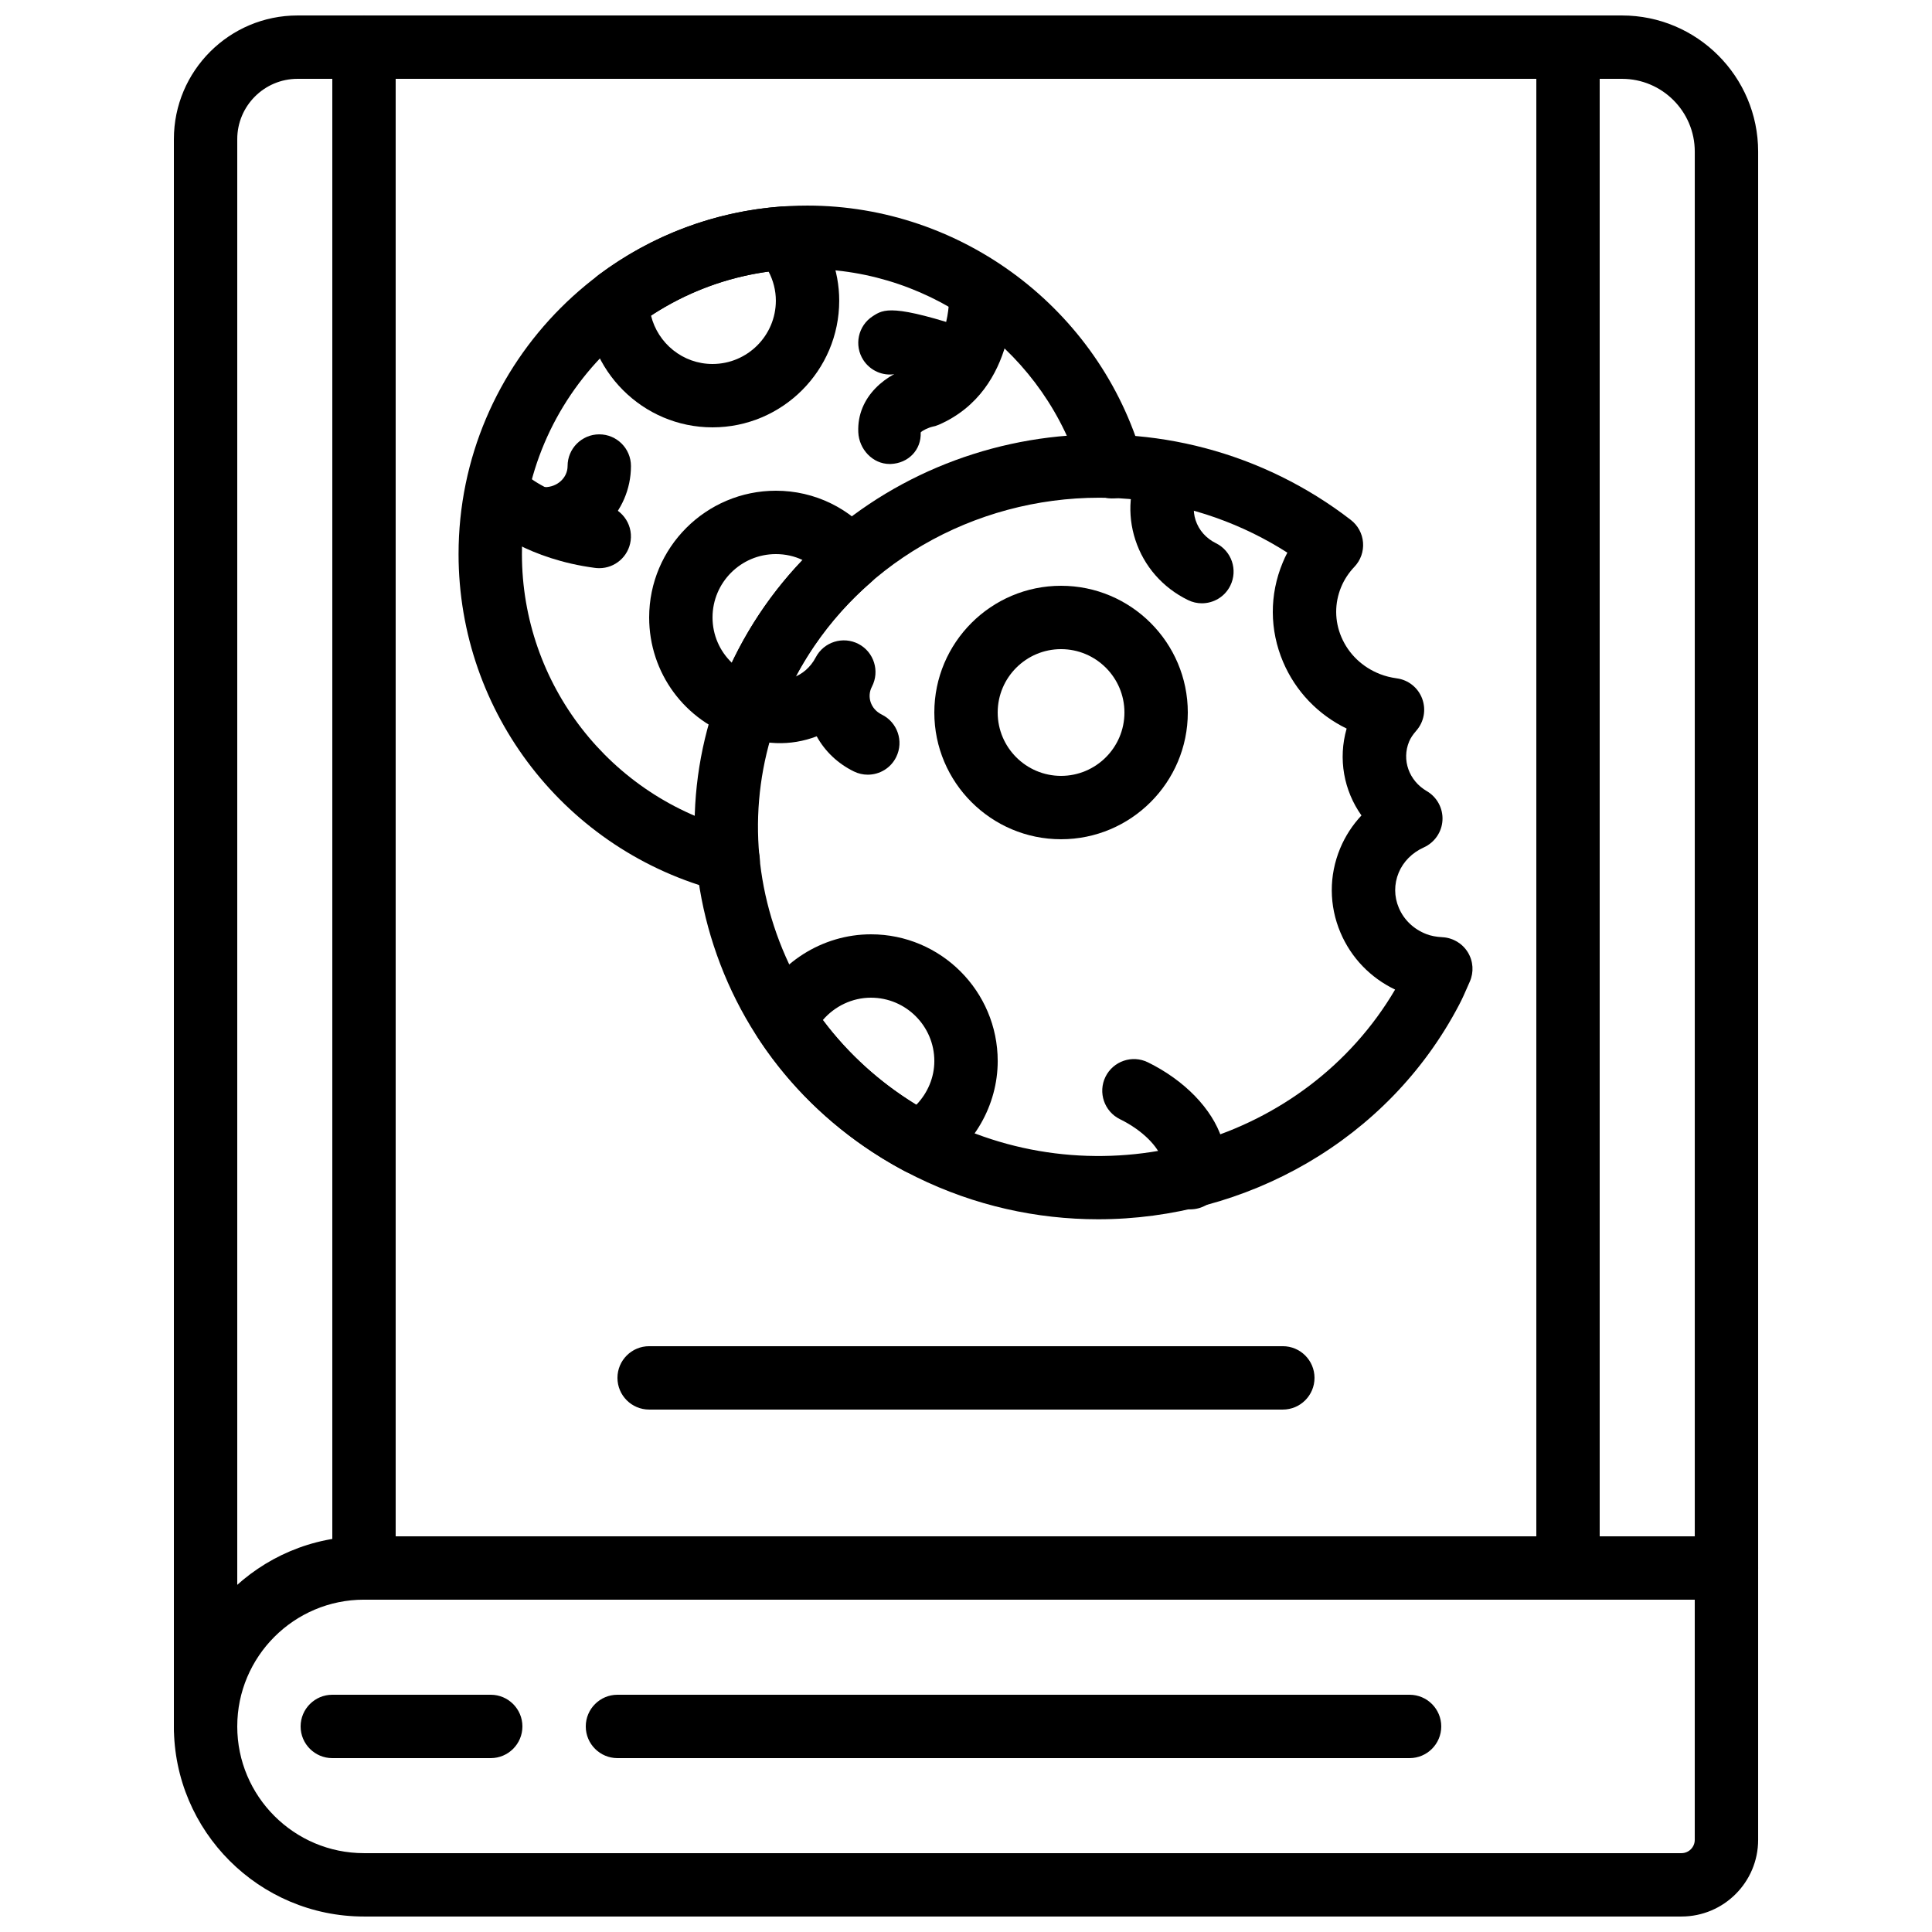
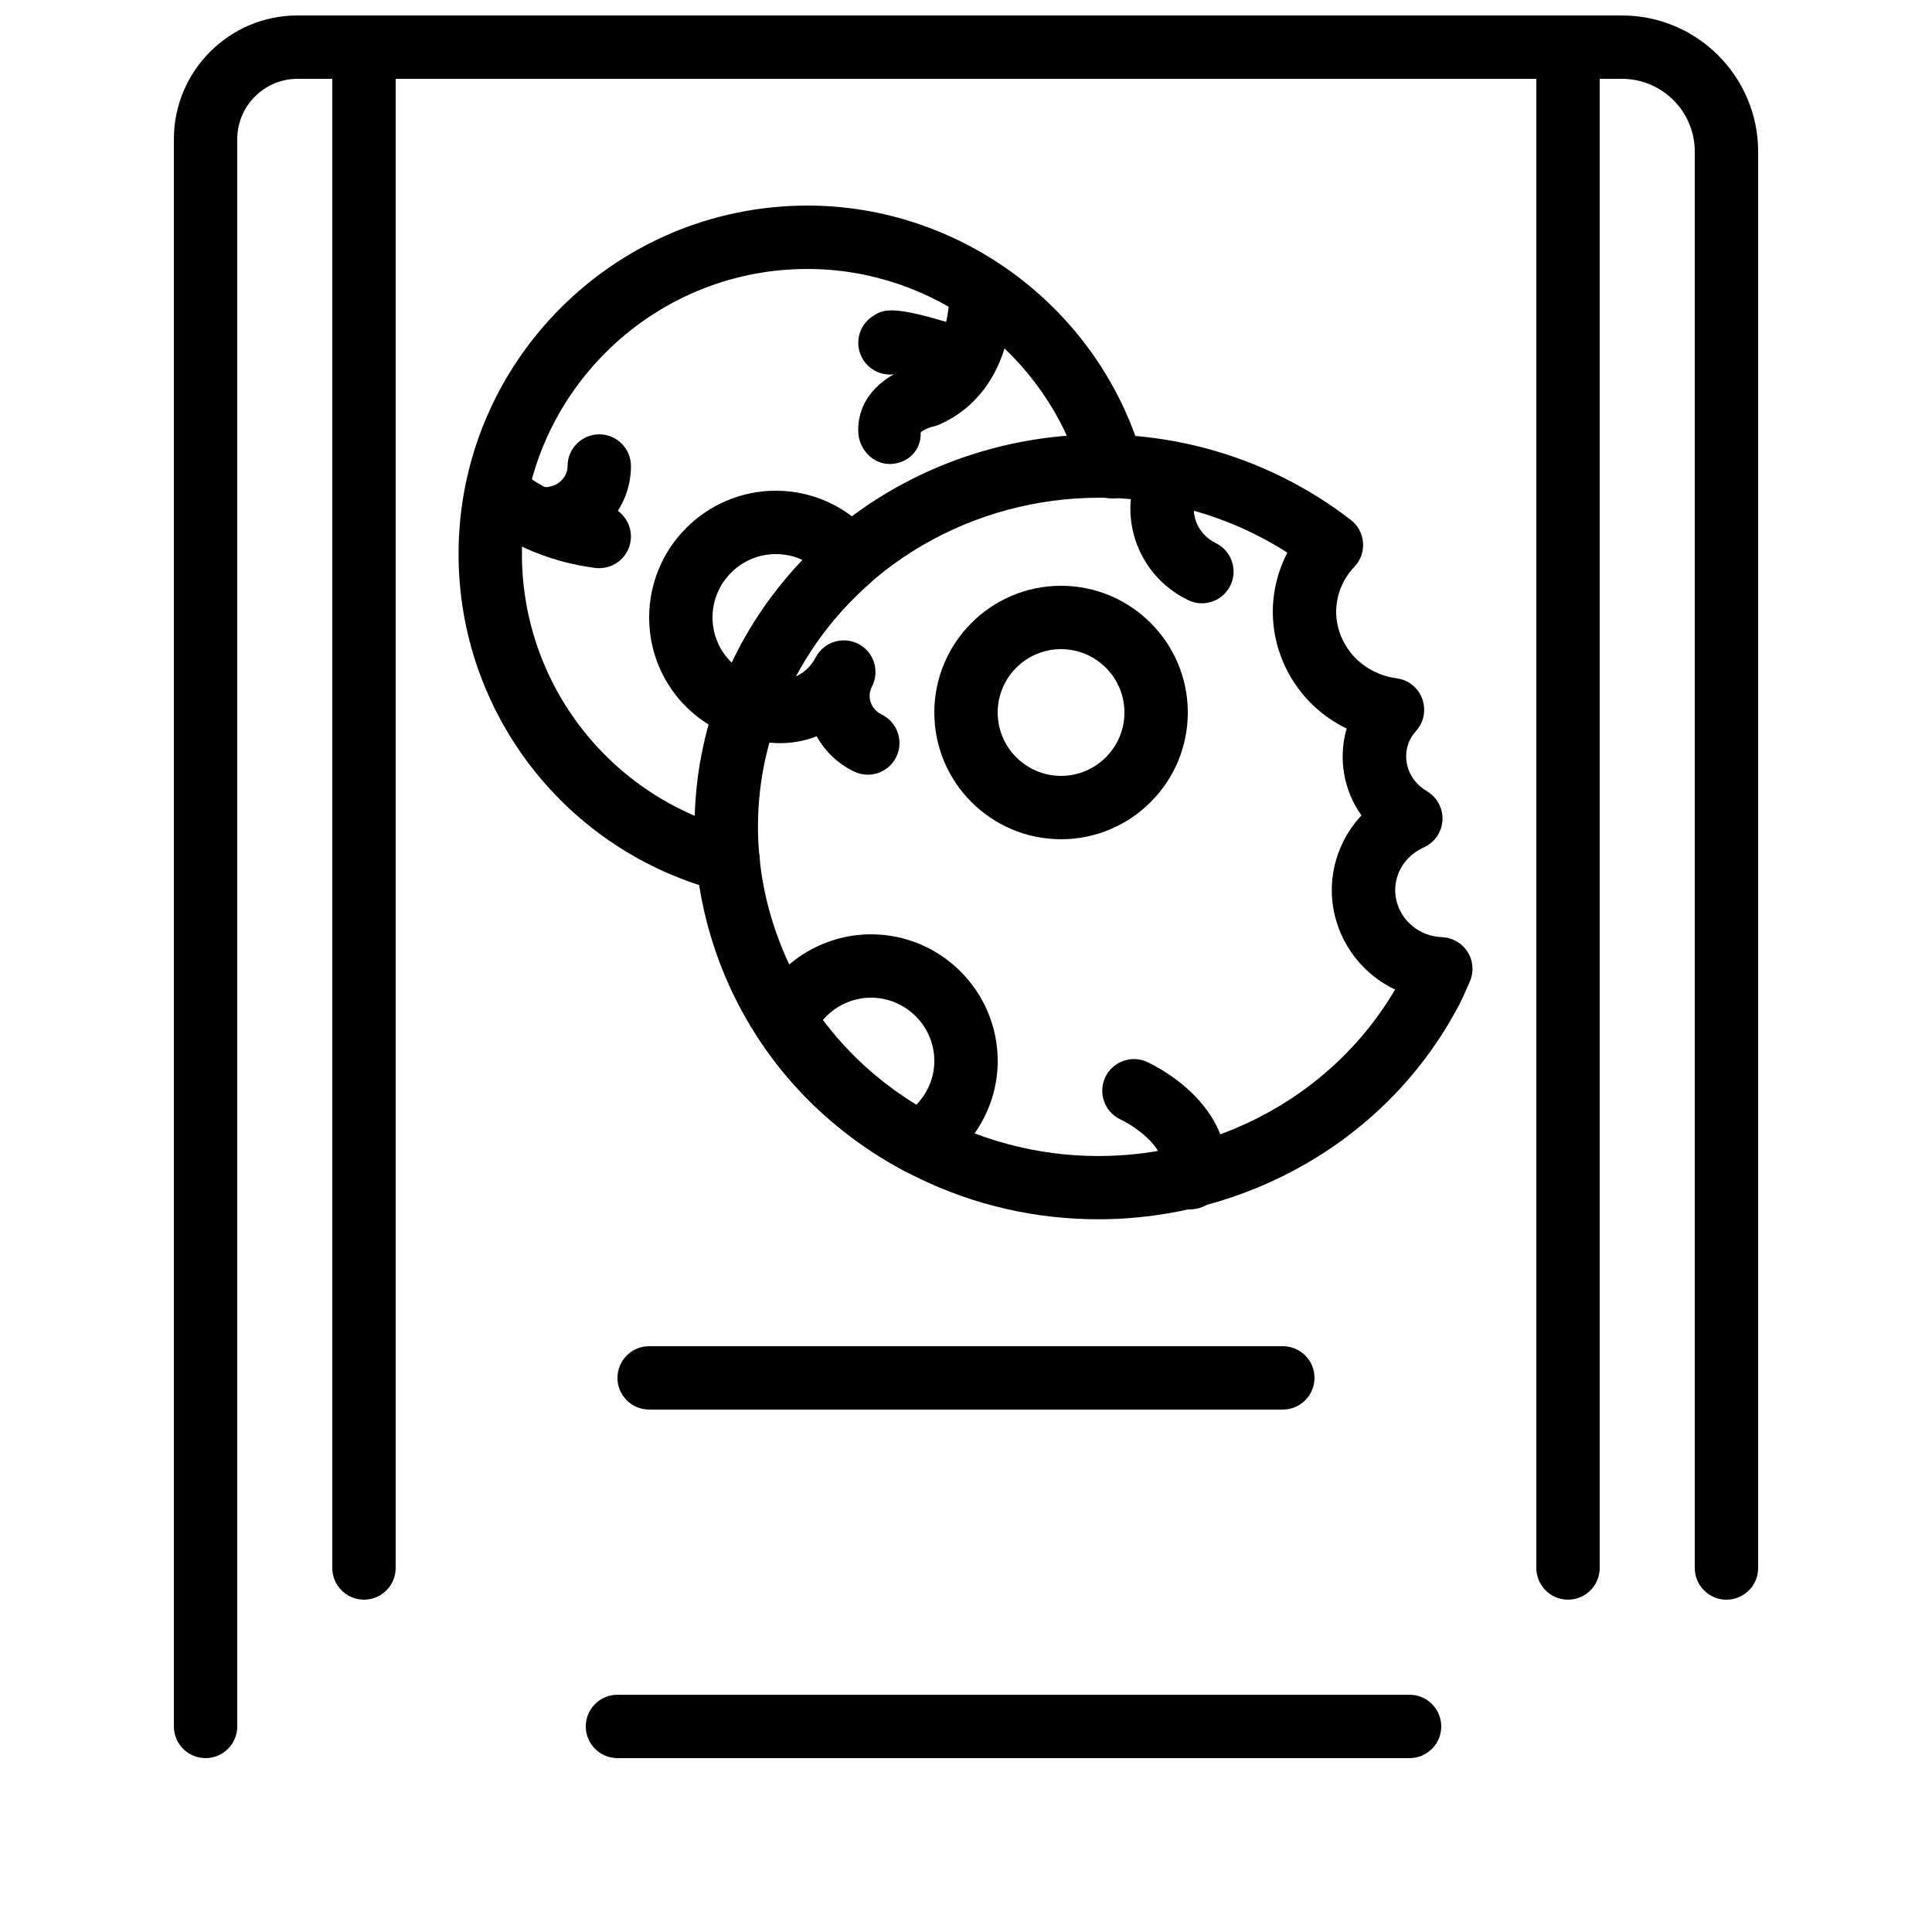
<svg xmlns="http://www.w3.org/2000/svg" width="800px" height="800px" version="1.1" viewBox="144 144 512 512">
  <defs>
    <clipPath id="d">
-       <path d="m190 551h420v100.9h-420z" />
-     </clipPath>
+       </clipPath>
    <clipPath id="c">
      <path d="m190 148.09h420v461.91h-420z" />
    </clipPath>
    <clipPath id="b">
      <path d="m551 148.09h17v419.91h-17z" />
    </clipPath>
    <clipPath id="a">
      <path d="m232 148.09h17v419.91h-17z" />
    </clipPath>
  </defs>
  <g clip-path="url(#d)">
-     <path d="m240.46 567.93c-18.523 0-33.586 15.066-33.586 33.59 0 18.523 15.062 33.586 33.586 33.586h349.14c1.949 0 3.527-1.578 3.527-3.527v-63.648zm349.14 83.969h-349.14c-27.785 0-50.379-22.594-50.379-50.379 0-27.785 22.594-50.383 50.379-50.383h361.07c4.633 0 8.395 3.762 8.395 8.398v72.043c0 11.211-9.109 20.32-20.32 20.32z" fill-rule="evenodd" />
-   </g>
-   <path d="m274.05 609.92h-41.984c-4.637 0-8.398-3.762-8.398-8.395 0-4.637 3.762-8.398 8.398-8.398h41.984c4.633 0 8.395 3.762 8.395 8.398 0 4.633-3.762 8.395-8.395 8.395" fill-rule="evenodd" />
+     </g>
  <path d="m517.55 609.92h-209.92c-4.633 0-8.395-3.762-8.395-8.395 0-4.637 3.762-8.398 8.395-8.398h209.92c4.633 0 8.395 3.762 8.395 8.398 0 4.633-3.762 8.395-8.395 8.395" fill-rule="evenodd" />
  <g clip-path="url(#c)">
    <path d="m198.48 609.92c-4.637 0-8.398-3.762-8.398-8.395v-420.66c0-18.07 14.695-32.766 32.766-32.766h351c19.891 0 36.078 16.188 36.078 36.082v375.36c0 4.633-3.762 8.395-8.395 8.395-4.637 0-8.398-3.762-8.398-8.395v-375.36c0-10.641-8.648-19.289-19.285-19.289h-351c-8.801 0-15.973 7.172-15.973 15.973v420.66c0 4.633-3.762 8.395-8.395 8.395" fill-rule="evenodd" />
  </g>
  <g clip-path="url(#b)">
    <path d="m559.54 567.93c-4.637 0-8.398-3.762-8.398-8.395v-403.05c0-4.637 3.762-8.398 8.398-8.398 4.633 0 8.395 3.762 8.395 8.398v403.05c0 4.633-3.762 8.395-8.395 8.395" fill-rule="evenodd" />
  </g>
  <g clip-path="url(#a)">
    <path d="m240.46 567.93c-4.633 0-8.395-3.762-8.395-8.395v-403.05c0-4.637 3.762-8.398 8.395-8.398 4.637 0 8.398 3.762 8.398 8.398v403.05c0 4.633-3.762 8.395-8.398 8.395" fill-rule="evenodd" />
  </g>
  <path d="m483.96 517.55h-167.93c-4.637 0-8.398-3.762-8.398-8.398 0-4.633 3.762-8.395 8.398-8.395h167.93c4.637 0 8.398 3.762 8.398 8.395 0 4.637-3.762 8.398-8.398 8.398" fill-rule="evenodd" />
  <path d="m336.98 380.45c-0.688 0-1.395-0.082-2.098-0.27-40.836-10.504-69.359-47.238-69.359-89.34 0-50.93 41.473-92.359 92.441-92.359 40.977 0 77.504 27.5 88.797 66.883 1.285 4.457-1.301 9.109-5.754 10.395-4.449 1.285-9.109-1.301-10.395-5.762-9.234-32.219-39.121-54.719-72.648-54.719-41.715 0-75.648 33.895-75.648 75.562 0 34.434 23.344 64.488 56.754 73.086 4.492 1.148 7.188 5.727 6.039 10.219-0.973 3.793-4.383 6.305-8.129 6.305" fill-rule="evenodd" />
  <path d="m435.33 275.9c-33 0-64.824 17.516-80.711 47.887-10.703 20.457-12.668 43.766-5.516 65.613 7.356 22.504 23.41 40.793 45.184 51.48 43.176 21.203 95.766 5.609 119.43-34.629-6.539-3.137-11.637-8.422-14.465-15.07-3.059-7.195-3.09-15.141-0.094-22.359 1.352-3.242 3.266-6.18 5.644-8.719-4.68-6.598-6.231-14.988-3.93-23.023-7.609-3.711-13.527-9.891-16.836-17.656-3.602-8.473-3.644-17.82-0.109-26.316 0.367-0.906 0.781-1.789 1.234-2.652-2.906-1.859-5.922-3.555-9.02-5.082-13.09-6.422-27.055-9.473-40.809-9.473m-0.328 191.22c-16.23 0-32.688-3.586-48.121-11.168-25.871-12.703-44.957-34.484-53.738-61.332-8.566-26.195-6.231-54.117 6.59-78.617 26.711-51.027 91.207-71.535 143.81-45.703 6.516 3.207 12.723 7.066 18.43 11.484 1.883 1.445 3.059 3.621 3.242 5.988 0.184 2.367-0.637 4.703-2.273 6.422-1.531 1.613-2.715 3.418-3.519 5.359-1.781 4.289-1.766 9.008 0.059 13.281 1.914 4.492 5.551 7.977 10.242 9.809 1.379 0.539 2.824 0.898 4.434 1.125 3.066 0.41 5.652 2.477 6.727 5.375 1.086 2.894 0.496 6.144-1.535 8.473-0.914 1.039-1.539 1.98-1.922 2.906-2.016 4.852-0.051 10.375 4.676 13.129 2.719 1.582 4.324 4.555 4.164 7.691-0.16 3.141-2.074 5.922-4.93 7.223-3.09 1.387-5.457 3.769-6.676 6.703-1.25 3.012-1.242 6.328 0.043 9.328 1.344 3.172 3.922 5.633 7.254 6.934 1.211 0.48 2.621 0.75 4.316 0.84 2.754 0.152 5.266 1.637 6.711 3.996 1.445 2.352 1.637 5.273 0.512 7.793l-0.547 1.242c-0.703 1.629-1.418 3.25-2.258 4.848-18.867 36.055-56.613 56.871-95.691 56.871" fill-rule="evenodd" />
  <path d="m459.44 464.49c-1.312 0-2.637-0.312-3.879-0.957-4.117-2.148-5.703-7.223-3.555-11.328 0.027-0.043 0.086-0.461-0.184-1.285-0.957-2.914-4.727-7.231-11.016-10.32-4.164-2.047-5.879-7.078-3.84-11.242 2.051-4.156 7.09-5.879 11.246-3.828 9.672 4.754 16.996 12.293 19.57 20.168 1.656 5.062 1.344 10-0.898 14.285-1.5 2.871-4.422 4.508-7.445 4.508" fill-rule="evenodd" />
  <path d="m462.51 303.88c-1.242 0-2.504-0.277-3.695-0.867-6.699-3.281-11.648-8.941-13.93-15.93-2.242-6.852-1.629-14.156 1.719-20.57 2.152-4.106 7.231-5.684 11.336-3.551 4.109 2.148 5.695 7.231 3.547 11.336-1.234 2.367-1.461 5.055-0.641 7.562 0.867 2.648 2.773 4.805 5.375 6.09 4.156 2.039 5.879 7.07 3.828 11.234-1.453 2.973-4.434 4.695-7.539 4.695" fill-rule="evenodd" />
  <path d="m373.97 349.3c-1.242 0-2.504-0.277-3.695-0.863-4.242-2.082-7.633-5.309-9.84-9.305-6.828 2.629-14.664 2.492-21.766-1-4.156-2.039-5.879-7.07-3.828-11.234 2.039-4.156 7.07-5.887 11.234-3.836 5.238 2.57 11.309 0.496 14.105-4.856 2.148-4.106 7.223-5.691 11.336-3.551 4.106 2.148 5.691 7.223 3.543 11.336v0.008c-0.664 1.262-0.781 2.695-0.344 4.039 0.469 1.438 1.52 2.621 2.965 3.332 4.156 2.043 5.879 7.07 3.828 11.238-1.453 2.973-4.434 4.691-7.539 4.691" fill-rule="evenodd" />
  <path d="m379.75 266.96c-4.484 0-8.105-3.902-8.297-8.43-0.395-9.48 7.449-15.676 15.266-17.66 9.59-4.82 8.824-19.305 8.816-19.453-0.277-4.609 3.215-8.609 7.824-8.91 4.68-0.32 8.602 3.148 8.926 7.75 0.086 1.102 1.688 27.012-19.438 36.281-0.547 0.238-1.109 0.414-1.688 0.531-1.125 0.258-2.769 1.039-3.164 1.535 0.191 4.637-3.293 8.164-7.918 8.355h-0.328" fill-rule="evenodd" />
  <path d="m384.4 241.91s-0.008 0-0.016 0.008c0.008-0.008 0.016-0.008 0.016-0.008zm-0.016 0.008h-0.008zm14.719 6.004c-0.883 0-1.781-0.141-2.664-0.438-6.109-2.047-12.887-3.945-15.34-4.332-3.133 0.512-6.457-0.883-8.312-3.746-2.512-3.894-1.395-9.094 2.504-11.609 2.894-1.875 5.203-3.344 26.473 3.762 4.402 1.469 6.777 6.219 5.301 10.621-1.168 3.516-4.453 5.742-7.961 5.742z" fill-rule="evenodd" />
  <path d="m302.82 294.57c-0.363 0-0.73-0.016-1.102-0.066-17.641-2.309-27.422-10.395-28.48-11.312-3.5-3.031-3.887-8.336-0.855-11.848 3.012-3.484 8.27-3.887 11.789-0.906 0.25 0.211 7.227 5.777 19.723 7.406 4.602 0.605 7.844 4.82 7.238 9.414-0.555 4.231-4.156 7.312-8.312 7.312" fill-rule="evenodd" />
  <path d="m288.37 289.9c-4.633 0-8.395-3.762-8.395-8.398 0-4.633 3.762-8.398 8.395-8.398 3.336 0 6.047-2.508 6.047-5.598 0-4.637 3.762-8.398 8.395-8.398 4.637 0 8.398 3.762 8.398 8.398 0 12.352-10.242 22.395-22.84 22.395" fill-rule="evenodd" />
-   <path d="m316.52 227.62c1.812 7.363 8.438 12.84 16.297 12.84 9.262 0 16.793-7.531 16.793-16.793 0-2.672-0.672-5.316-1.93-7.703-11.145 1.512-21.766 5.484-31.16 11.656m16.297 29.633c-18.488 0-33.555-15.09-33.578-33.637-0.008-2.644 1.242-5.141 3.359-6.734 14.121-10.582 30.891-16.863 48.5-18.156 2.586-0.176 5.203 0.867 6.941 2.856 5.391 6.188 8.363 14.031 8.363 22.086 0 18.523-15.062 33.586-33.586 33.586" fill-rule="evenodd" />
  <path d="m349.62 290.84c-9.262 0-16.793 7.531-16.793 16.793 0 4.652 1.914 8.926 5.106 11.992 4.727-9.949 11.074-19.164 18.758-27.215-2.168-1.031-4.559-1.57-7.07-1.57m-7.574 49.098c-0.82 0-1.672-0.129-2.512-0.387-14.055-4.402-23.5-17.223-23.5-31.918 0-18.523 15.062-33.586 33.586-33.586 10.254 0 19.801 4.652 26.215 12.762 2.769 3.512 2.301 8.59-1.074 11.539-11.25 9.805-19.832 22.266-24.812 36.047-1.234 3.398-4.449 5.543-7.902 5.543" fill-rule="evenodd" />
  <path d="m425.19 316.03c-9.262 0-16.793 7.531-16.793 16.793s7.531 16.793 16.793 16.793 16.797-7.531 16.797-16.793-7.535-16.793-16.797-16.793m0 50.379c-18.523 0-33.586-15.062-33.586-33.586 0-18.523 15.062-33.586 33.586-33.586s33.59 15.062 33.59 33.586c0 18.523-15.066 33.586-33.59 33.586" fill-rule="evenodd" />
  <path d="m362.07 414.31c6.676 8.918 15.113 16.566 24.762 22.477 3.012-3.113 4.777-7.269 4.777-11.594 0-9.262-7.531-16.797-16.793-16.797-4.938 0-9.582 2.227-12.746 5.914m25.449 40.934c-1.359 0-2.719-0.328-3.953-0.984-15.672-8.363-29.012-20.496-38.594-35.09-1.602-2.441-1.82-5.539-0.578-8.188 5.551-11.77 17.488-19.379 30.422-19.379 18.516 0 33.586 15.066 33.586 33.59 0 11.73-6.363 22.797-16.594 28.875-1.324 0.789-2.801 1.176-4.289 1.176" fill-rule="evenodd" />
</svg>